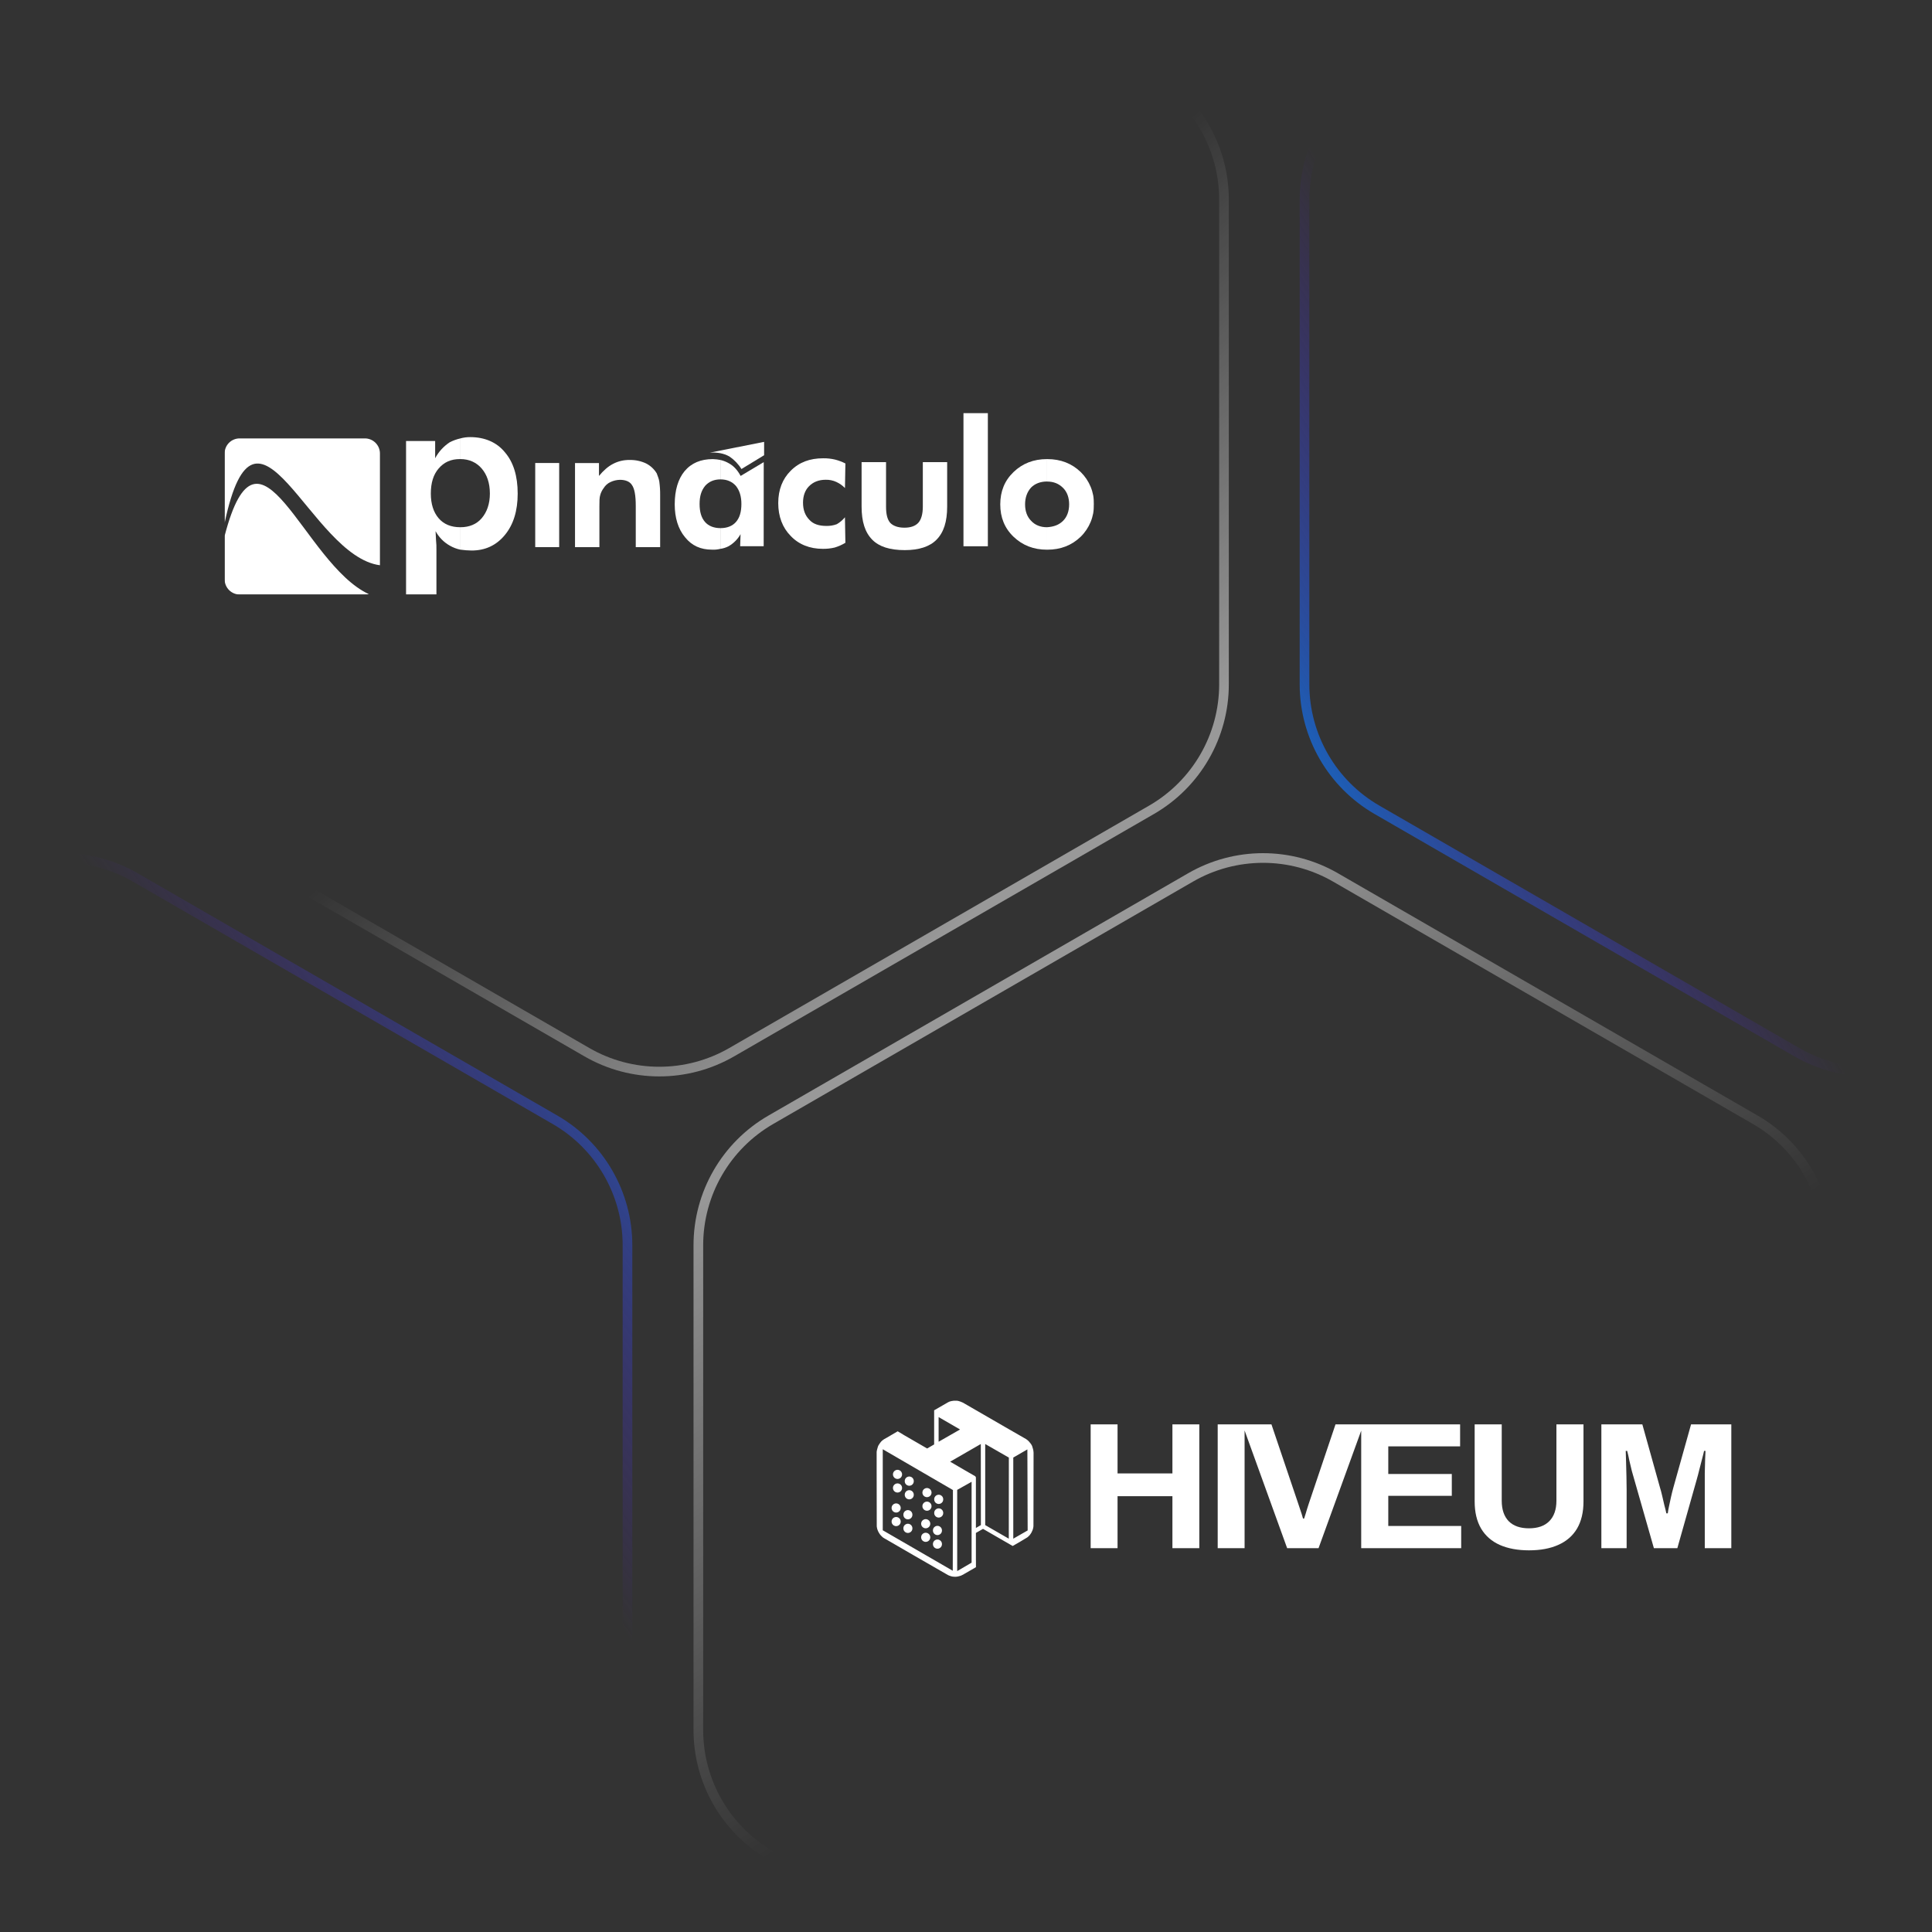
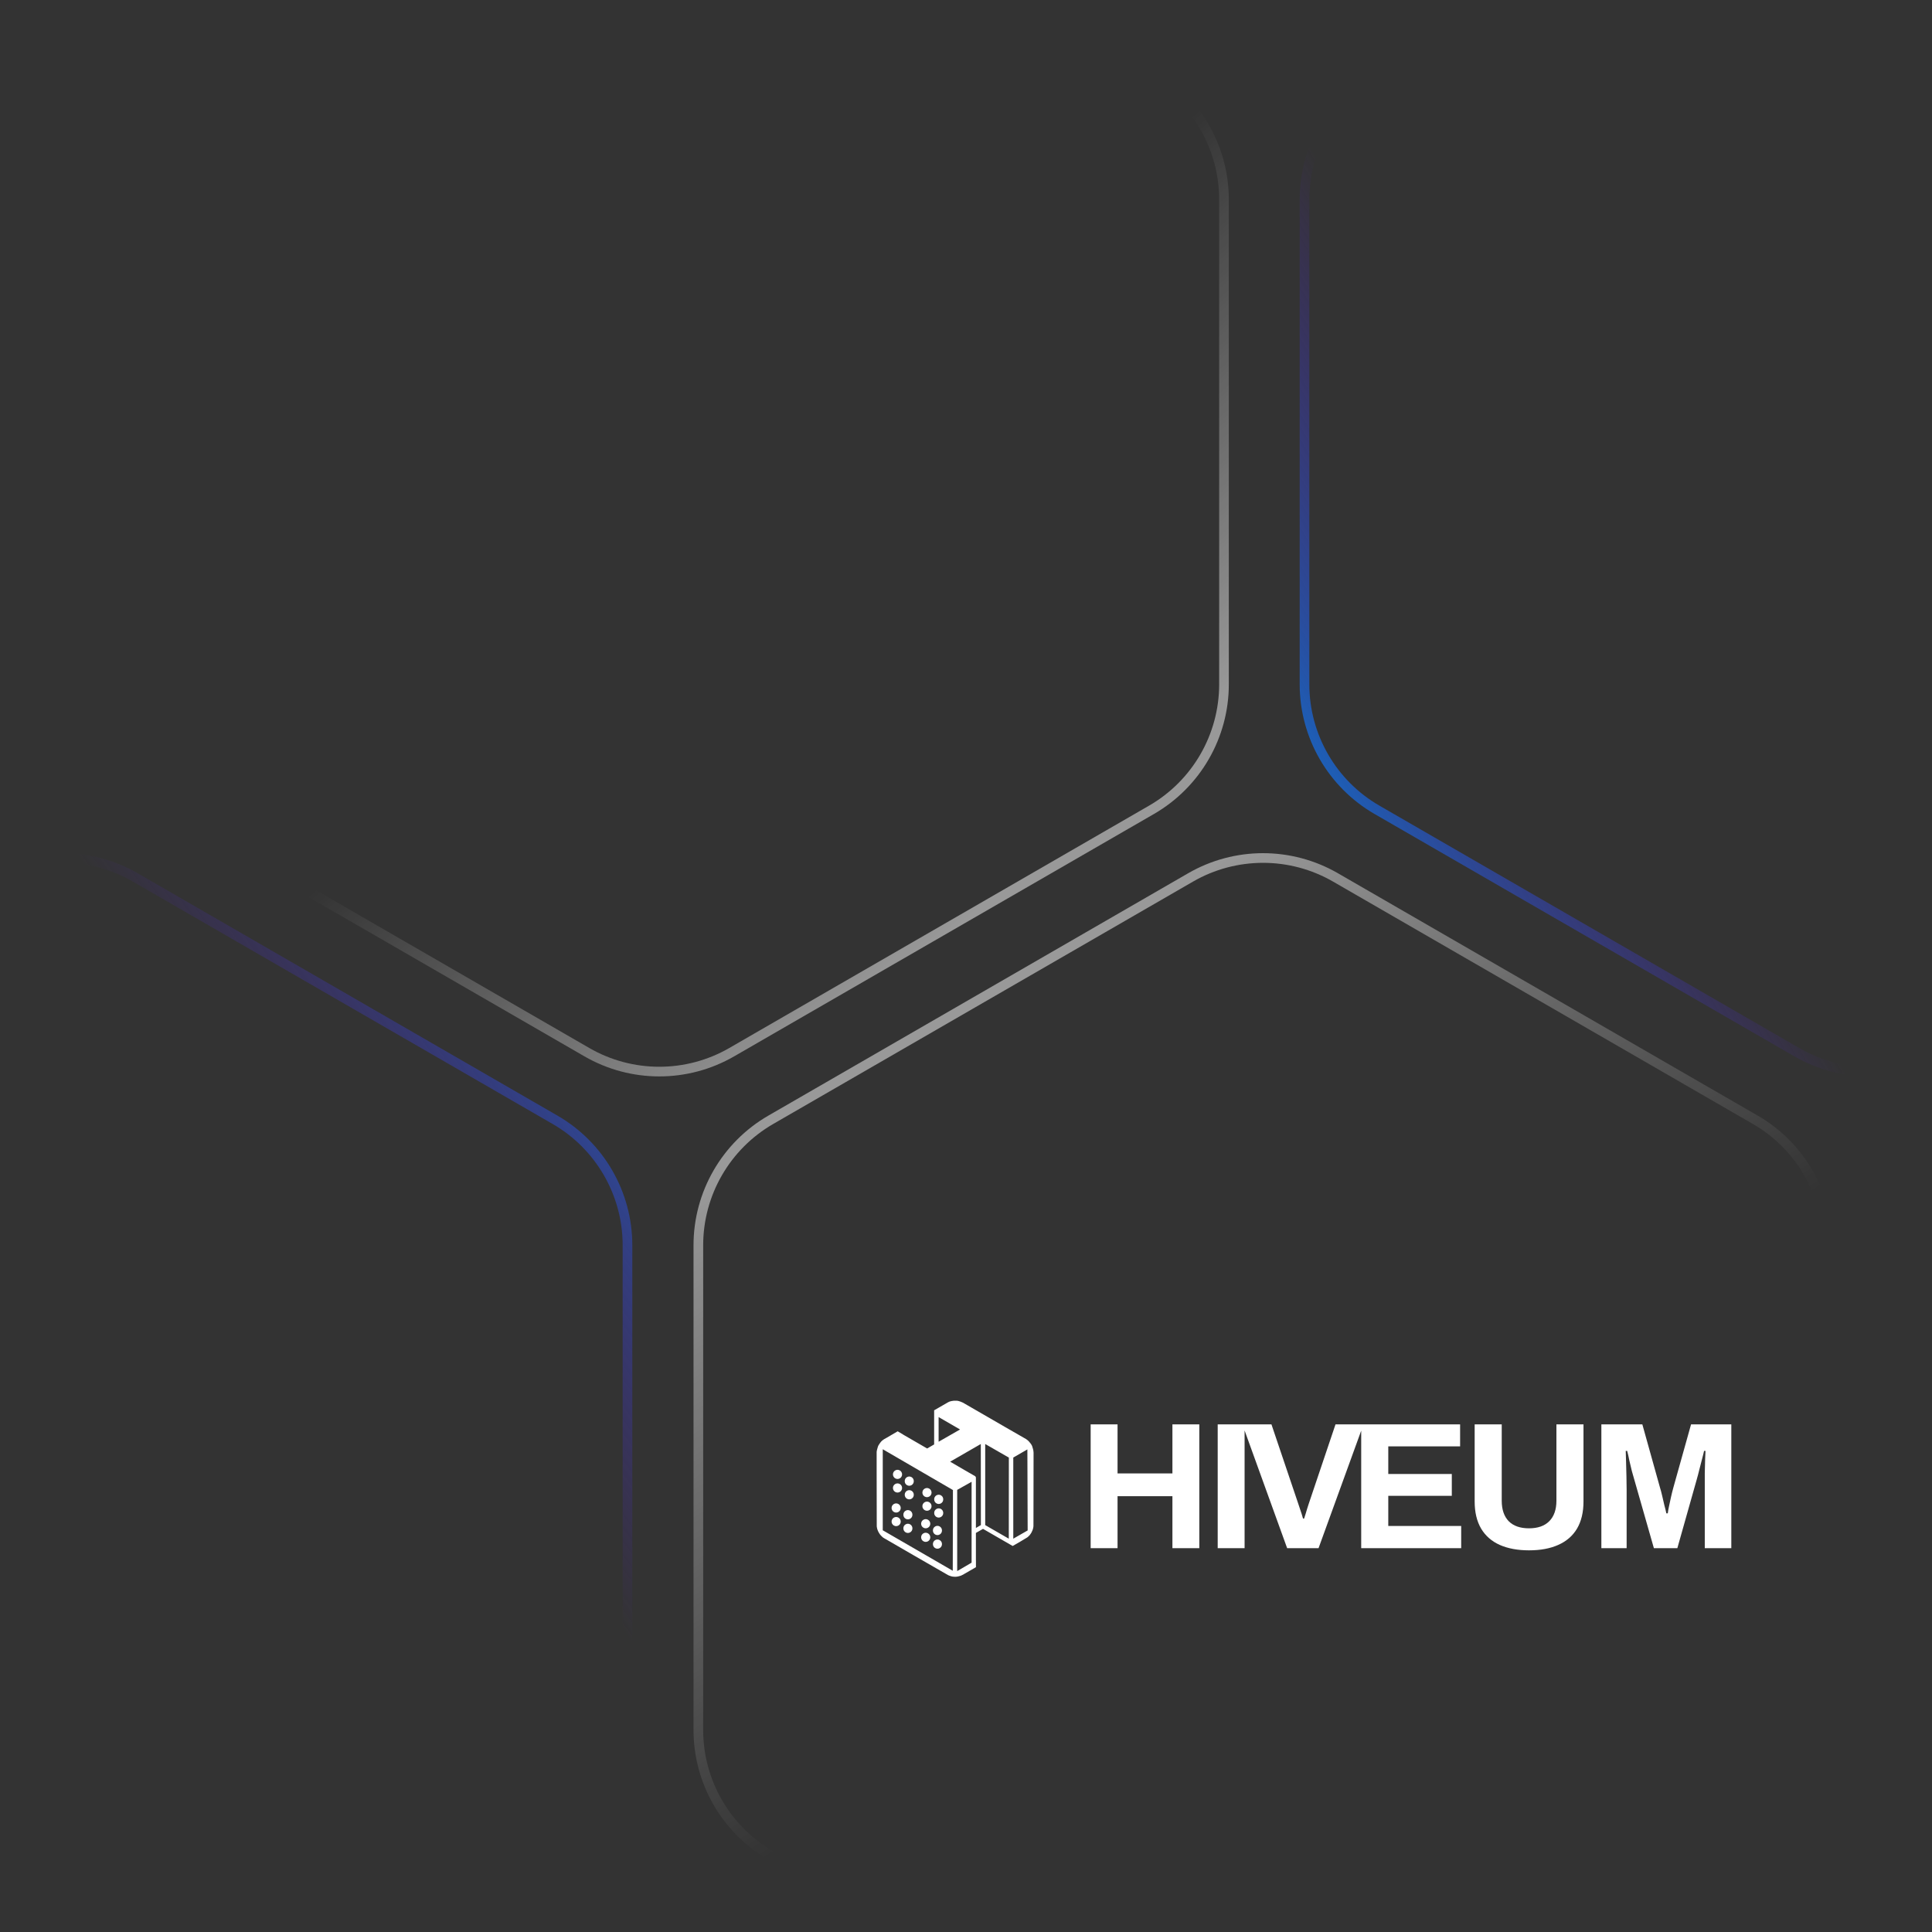
<svg xmlns="http://www.w3.org/2000/svg" width="800" height="800" viewBox="0 0 800 800" fill="none">
  <rect x="0" y="0" width="800" height="800" fill="#333333" stroke="none" />
  <g clip-path="url(#clip0_2813_1154)">
    <g clip-path="url(#clip1_2813_1154)">
      <mask id="mask0_2813_1154" style="mask-type:luminance" maskUnits="userSpaceOnUse" x="25" y="-39" width="496" height="496">
-         <path d="M520.403 -38.668H25.676V456.059H520.403V-38.668Z" fill="white" />
-       </mask>
+         </mask>
      <g mask="url(#mask0_2813_1154)">
        <path fill-rule="evenodd" clip-rule="evenodd" d="M452.987 208.86C453.025 211.349 452.558 213.819 451.613 216.122C450.668 218.424 449.265 220.51 447.49 222.255C443.764 225.834 439.159 227.62 433.674 227.614H433.496V218.315C436.327 218.136 438.452 217.399 440.225 215.635C441.823 214.027 442.708 211.705 442.708 208.847C442.708 205.988 441.828 203.679 440.239 202.076C438.466 200.29 436.34 199.396 433.509 199.396V190.106H433.688C439.185 190.106 443.79 191.893 447.504 195.466C449.279 197.211 450.681 199.297 451.626 201.599C452.571 203.902 453.038 206.372 453.001 208.86M433.5 227.614V218.315C430.839 218.315 428.535 217.399 426.945 215.635C425.346 214.027 424.462 211.705 424.462 208.847C424.462 205.988 425.346 203.666 426.945 201.884C428.535 200.276 430.839 199.383 433.5 199.383V190.106C428.003 190.106 423.398 191.893 419.684 195.466C415.96 199.039 414.188 203.505 414.188 208.86C414.188 214.215 415.96 218.686 419.684 222.255C423.409 225.823 428.008 227.614 433.5 227.614Z" fill="white" />
        <path d="M409.049 171H398.953V226.19H409.049V171Z" fill="white" />
        <path fill-rule="evenodd" clip-rule="evenodd" d="M366.891 191.362V209.758C366.891 212.965 367.418 215.113 368.659 216.538C369.901 217.793 371.866 218.503 374.504 218.503C377.143 218.503 379.113 217.793 380.354 216.364C381.417 215.113 382.122 212.969 382.122 209.758V191.362H392.2V209.758C392.2 216.007 390.78 220.468 387.77 223.501C384.94 226.364 380.51 227.793 374.665 227.793C368.462 227.793 364.033 226.364 361.202 223.501C358.188 220.464 356.768 216.002 356.768 209.758V191.362H366.891Z" fill="white" />
        <path fill-rule="evenodd" clip-rule="evenodd" d="M350.057 224.76C348.668 225.593 347.182 226.251 345.632 226.721C344.01 227.109 342.344 227.29 340.676 227.261C335.362 227.261 330.749 225.47 327.392 221.902C324.025 218.503 322.252 213.862 322.252 208.324C322.252 202.786 324.02 198.324 327.387 194.953C330.928 191.38 335.362 189.767 340.85 189.767C342.518 189.74 344.183 189.922 345.806 190.308C347.279 190.683 348.704 191.22 350.057 191.911L349.883 202.094C348.868 201.04 347.663 200.186 346.333 199.575C344.948 198.93 343.431 198.616 341.904 198.659C339.067 198.659 336.764 199.552 334.996 201.338C333.397 202.946 332.513 205.269 332.513 208.123C332.513 211.164 333.397 213.482 335.17 215.264C336.769 217.055 339.247 217.77 342.082 217.77C343.59 217.824 345.093 217.581 346.507 217.055C347.791 216.31 348.931 215.342 349.874 214.197L350.057 224.76Z" fill="white" />
        <path fill-rule="evenodd" clip-rule="evenodd" d="M316.223 226.185H306.48L306.649 221.183C305.477 223.266 303.765 224.994 301.693 226.185C300.64 226.729 299.503 227.092 298.33 227.261V218.686C301.161 218.686 303.291 217.77 304.707 216.185C306.296 214.398 306.997 211.902 306.997 208.682C306.997 205.649 306.283 203.148 304.707 201.183C303.113 199.396 300.987 198.503 298.33 198.503V190.468C299.586 190.756 300.79 191.236 301.899 191.893C303.846 192.965 305.444 194.751 306.677 197.074L316.246 191.362L316.223 226.185ZM298.358 227.261V218.686C295.522 218.686 293.397 217.77 291.977 216.185C290.383 214.398 289.686 211.902 289.686 208.682C289.686 205.461 290.392 203.148 291.977 201.183C293.575 199.396 295.696 198.503 298.358 198.503V190.468C297.301 190.259 296.228 190.138 295.151 190.106C290.195 190.106 286.297 191.719 283.461 195.109C280.809 198.315 279.389 202.969 279.389 208.851C279.389 214.385 280.809 219.03 283.635 222.424C286.471 225.997 290.195 227.6 294.799 227.6C295.991 227.667 297.188 227.548 298.344 227.248" fill="white" />
-         <path fill-rule="evenodd" clip-rule="evenodd" d="M238.102 226.561V191.747H248.024V197.074C249.792 194.935 251.739 193.148 253.869 192.072C255.997 190.958 258.375 190.406 260.777 190.469C263.101 190.417 265.406 190.905 267.51 191.893C269.345 192.823 270.881 194.252 271.94 196.016C272.288 197.088 272.824 198.16 273.003 199.41C273.263 201.305 273.381 203.215 273.355 205.127V226.561H263.255V209.401C263.255 205.126 262.723 202.266 261.661 200.821C260.777 199.397 259.004 198.682 256.7 198.682C255.352 198.71 254.025 199.022 252.806 199.598C251.631 200.127 250.645 200.999 249.975 202.099C249.325 202.952 248.843 203.921 248.555 204.953C248.198 206.025 248.198 207.638 248.198 209.781V226.561H238.102Z" fill="white" />
-         <path d="M231.542 191.719H221.625V226.547H231.542V191.719Z" fill="white" />
        <path fill-rule="evenodd" clip-rule="evenodd" d="M190.621 181.536C191.949 181.171 193.321 180.991 194.698 181C200.722 181 205.692 183.144 209.045 187.253C212.591 191.36 214.364 197.075 214.364 204.399C214.364 211.539 212.591 217.254 209.045 221.545C205.5 225.835 200.895 227.973 195.23 227.958C193.687 227.935 192.148 227.814 190.621 227.596V218.315C194.345 218.315 197.355 217.065 199.481 214.563C201.606 212.062 202.847 208.668 202.847 204.385C202.847 199.919 201.606 196.524 199.481 194.028C197.355 191.531 194.345 190.093 190.621 190.093V181.536ZM168.139 246.189H180.718V227.976C180.751 226.483 180.691 224.99 180.539 223.505C180.539 222.255 180.36 221.009 180.36 219.937C181.747 222.497 183.839 224.605 186.389 226.011C187.715 226.757 189.147 227.298 190.635 227.614V218.315C186.741 218.315 183.73 217.065 181.602 214.563C179.473 212.062 178.404 208.669 178.395 204.385C178.395 199.919 179.462 196.524 181.602 194.028C183.892 191.348 186.741 190.093 190.461 190.093H190.635V181.536C189.098 181.884 187.612 182.424 186.21 183.144C183.684 184.81 181.613 187.08 180.186 189.749V182.608H168.139V246.189Z" fill="white" />
-         <path fill-rule="evenodd" clip-rule="evenodd" d="M316.403 182.965V188.503L307.017 194.215C305.742 192.163 304.052 190.4 302.056 189.039C299.573 187.61 296.737 187.252 293.906 187.431L316.403 182.965Z" fill="white" />
+         <path fill-rule="evenodd" clip-rule="evenodd" d="M316.403 182.965V188.503L307.017 194.215C305.742 192.163 304.052 190.4 302.056 189.039C299.573 187.61 296.737 187.252 293.906 187.431L316.403 182.965" fill="white" />
        <path fill-rule="evenodd" clip-rule="evenodd" d="M152.711 246.011C152.135 246.168 151.538 246.228 150.943 246.189H99.212C97.567 246.163 95.998 245.495 94.84 244.327C93.682 243.16 93.027 241.586 93.014 239.941V221.902C107.365 166.712 125.432 233.354 152.711 246.011Z" fill="white" />
        <path fill-rule="evenodd" clip-rule="evenodd" d="M99.216 181.536H150.943C151.775 181.516 152.603 181.664 153.378 181.969C154.153 182.275 154.858 182.733 155.453 183.316C156.048 183.899 156.52 184.595 156.841 185.363C157.162 186.131 157.327 186.956 157.324 187.789V234.055C128.286 230.299 106.298 153.849 93.014 216.538V187.789C93.006 186.97 93.161 186.157 93.469 185.398C93.777 184.639 94.233 183.949 94.81 183.368C95.387 182.786 96.073 182.325 96.83 182.01C97.586 181.696 98.397 181.535 99.216 181.536Z" fill="white" />
      </g>
    </g>
    <path d="M243 -69.68C261.564 -80.397 284.436 -80.397 303 -69.68L476.827 30.68C495.391 41.398 506.827 61.205 506.827 82.641V283.359C506.827 304.795 495.391 324.603 476.827 335.321L303 435.679C284.436 446.397 261.564 446.397 243 435.679L69.173 335.321C50.609 324.603 39.173 304.795 39.173 283.359V82.641C39.173 61.205 50.609 41.398 69.173 30.68L243 -69.68Z" stroke="url(#paint0_linear_2813_1154)" stroke-width="4" />
    <path d="M493 363.321C511.564 352.603 534.436 352.603 553 363.321L726.827 463.679C745.391 474.397 756.827 494.205 756.827 515.641V716.359C756.827 737.795 745.391 757.603 726.827 768.321L553 868.679C534.436 879.397 511.564 879.397 493 868.679L319.173 768.321C300.609 757.603 289.173 737.795 289.173 716.359V515.641C289.173 494.205 300.609 474.397 319.173 463.679L493 363.321Z" stroke="url(#paint1_linear_2813_1154)" stroke-width="4" />
    <g clip-path="url(#clip2_2813_1154)">
      <path d="M427.882 600.597L427.721 599.922L427.512 599.23L427.367 598.747L427.093 598.216L426.723 597.685L426.385 597.283L425.951 596.767L425.356 596.236L424.809 595.85L416.339 590.985L398.745 580.815L397.673 580.365L396.836 580.107L396.214 580H395.484H395.013L393.983 580.15L393.253 580.343L392.63 580.622L391.665 581.18L388.575 582.961L386.807 583.975V586.782V587.582V598.112L383.913 599.788L374.621 594.414L374.118 594.123L374.127 594.117L371.713 592.669L367.227 595.298L366.047 595.963L365.339 596.478L364.824 596.971L364.395 597.529L363.794 598.43L363.537 598.988L363.3 599.804L363.107 600.512L363 601.22V604.374V609.63L363.043 631.965L363.059 632.153L363.102 632.424L363.207 632.938L363.294 633.261L363.45 633.68L363.644 634.144L363.873 634.571L364.147 635.013L364.411 635.404L364.674 635.712L365.121 636.181L365.679 636.68L366.09 636.932L378.094 643.884L392.606 652.238L393.006 652.407L393.532 652.592L393.974 652.732L394.567 652.853L395.554 652.911L396.117 652.874L396.6 652.799L397.281 652.627L397.807 652.482L398.386 652.219L399.127 651.817L404.119 648.936V646.084L404.102 646.094V634.747L407.049 633.071L415.575 637.996L419.33 640.16L422.637 638.252L425.388 636.594L425.92 636.144L426.418 635.612L426.82 635.049L427.142 634.518L427.497 633.73L427.641 633.375L427.802 632.796L427.883 632.345L427.931 631.863L427.979 601.53L427.882 600.597ZM388.66 586.781L397.537 591.917L388.66 596.999V586.781ZM394.519 650.419L365.53 633.653V600.099L394.589 616.994L394.519 650.419ZM402.319 647.065L396.354 650.56V616.923L402.319 613.57V647.065ZM404.102 632.7V611.827L404.053 611.625L403.987 611.506L403.886 611.356L403.701 611.206L399.449 608.758L393.437 605.252L406.131 597.934L406.166 631.5L404.102 632.7ZM417.72 637.136L407.955 631.512V597.934L417.744 603.558L417.72 637.136ZM419.579 637.136V603.535L425.414 600.17L425.532 633.724L419.579 637.136Z" fill="white" />
      <path d="M372.615 608.885C371.352 608.13 369.748 609.042 369.748 610.514C369.748 611.191 370.109 611.818 370.696 612.156C371.959 612.885 373.538 611.971 373.538 610.512C373.538 609.845 373.188 609.227 372.615 608.885Z" fill="white" />
      <path d="M377.435 611.64C376.186 610.926 374.633 611.827 374.633 613.265V613.35C374.633 614.018 374.988 614.635 375.565 614.97C376.813 615.694 378.377 614.793 378.377 613.35V613.265C378.377 612.594 378.017 611.973 377.435 611.64Z" fill="white" />
      <path d="M370.696 617.78C370.109 617.441 369.748 616.816 369.748 616.139C369.748 614.68 371.327 613.769 372.591 614.498C373.177 614.836 373.538 615.462 373.538 616.139C373.538 617.598 371.959 618.509 370.696 617.78Z" fill="white" />
      <path d="M375.57 620.608C374.99 620.274 374.633 619.655 374.633 618.986V618.916C374.633 617.465 376.211 616.566 377.459 617.305C378.028 617.642 378.377 618.255 378.377 618.916V618.986C378.377 620.426 376.818 621.327 375.57 620.608Z" fill="white" />
      <path d="M384.811 616.424C383.547 615.669 381.943 616.581 381.943 618.053C381.943 618.73 382.305 619.356 382.891 619.695C384.154 620.424 385.734 619.51 385.734 618.051C385.734 617.384 385.383 616.766 384.811 616.424Z" fill="white" />
      <path d="M389.63 619.179C388.382 618.465 386.828 619.366 386.828 620.804V620.889C386.828 621.557 387.183 622.174 387.761 622.509C389.009 623.233 390.572 622.332 390.572 620.889V620.804C390.572 620.133 390.213 619.512 389.63 619.179Z" fill="white" />
      <path d="M382.891 625.319C382.305 624.98 381.943 624.355 381.943 623.678C381.943 622.219 383.523 621.308 384.786 622.037C385.372 622.375 385.734 623.001 385.734 623.678C385.734 625.137 384.154 626.048 382.891 625.319Z" fill="white" />
      <path d="M387.766 628.147C387.186 627.813 386.828 627.194 386.828 626.525V626.455C386.828 625.004 388.407 624.104 389.655 624.844C390.224 625.181 390.572 625.793 390.572 626.455V626.525C390.572 627.965 389.014 628.866 387.766 628.147Z" fill="white" />
      <path d="M372.051 622.793C370.788 622.038 369.184 622.95 369.184 624.422C369.184 625.099 369.545 625.725 370.131 626.064C371.395 626.793 372.974 625.879 372.974 624.42C372.974 623.754 372.623 623.135 372.051 622.793Z" fill="white" />
      <path d="M376.87 625.548C375.622 624.834 374.068 625.735 374.068 627.173V627.259C374.068 627.926 374.424 628.543 375.001 628.878C376.249 629.602 377.812 628.701 377.812 627.259V627.173C377.812 626.502 377.453 625.882 376.87 625.548Z" fill="white" />
      <path d="M370.131 631.688C369.545 631.35 369.184 630.724 369.184 630.047C369.184 628.588 370.763 627.677 372.026 628.406C372.613 628.744 372.974 629.37 372.974 630.047C372.974 631.506 371.395 632.417 370.131 631.688Z" fill="white" />
      <path d="M375.006 634.516C374.426 634.182 374.068 633.564 374.068 632.894V632.824C374.068 631.373 375.647 630.474 376.895 631.214C377.463 631.551 377.812 632.163 377.812 632.824V632.894C377.812 634.335 376.254 635.235 375.006 634.516Z" fill="white" />
      <path d="M384.287 629.314C383.024 628.559 381.42 629.471 381.42 630.943C381.42 631.62 381.781 632.246 382.368 632.585C383.631 633.314 385.21 632.4 385.21 630.941C385.21 630.275 384.86 629.656 384.287 629.314Z" fill="white" />
      <path d="M389.106 632.069C387.858 631.355 386.305 632.256 386.305 633.694V633.779C386.305 634.446 386.66 635.063 387.237 635.398C388.485 636.123 390.049 635.222 390.049 633.779V633.694C390.049 633.022 389.689 632.402 389.106 632.069Z" fill="white" />
      <path d="M382.368 638.209C381.781 637.87 381.42 637.244 381.42 636.567C381.42 635.109 382.999 634.197 384.263 634.927C384.849 635.265 385.21 635.891 385.21 636.568C385.21 638.026 383.631 638.938 382.368 638.209Z" fill="white" />
      <path d="M387.242 641.037C386.662 640.703 386.305 640.084 386.305 639.415V639.345C386.305 637.894 387.883 636.995 389.131 637.734C389.7 638.071 390.049 638.683 390.049 639.345V639.415C390.049 640.855 388.49 641.756 387.242 641.037Z" fill="white" />
      <path d="M451.617 641.063V589.795H462.753V610.123H485.472V589.795H496.607V641.063H485.472V619.54H462.753V641.063H451.617ZM504.223 641.063V589.795H515.358V641.063H504.223ZM532.979 641.063L514.445 589.795H526.477L537.538 622.529C537.737 623.077 537.962 623.75 538.21 624.547C538.46 625.294 538.709 626.041 538.958 626.789C539.207 627.536 539.406 628.209 539.556 628.807H540.004C540.204 628.259 540.403 627.636 540.602 626.938C540.852 626.191 541.076 625.444 541.274 624.696C541.524 623.949 541.748 623.251 541.947 622.604L553.008 589.795H564.592L545.983 641.063H532.979ZM563.646 641.063V589.795H604.6V598.913H574.856V610.347H601.162V619.39H574.856V631.871H605.048V641.063H563.646ZM633.12 641.96C628.436 641.96 624.401 641.213 621.013 639.718C617.675 638.223 615.109 635.981 613.316 632.992C611.522 629.953 610.625 626.191 610.625 621.707V589.795H621.835V621.408C621.835 625.095 622.807 627.935 624.75 629.928C626.693 631.871 629.483 632.842 633.12 632.842C636.757 632.842 639.547 631.871 641.49 629.928C643.483 627.935 644.48 625.095 644.48 621.408V589.795H655.69V621.707C655.69 626.191 654.793 629.953 652.999 632.992C651.206 635.981 648.615 638.223 645.227 639.718C641.889 641.213 637.853 641.96 633.12 641.96ZM663.091 641.063V589.795H680.056L687.38 616.027C687.679 616.974 687.978 618.095 688.277 619.39C688.576 620.686 688.874 621.981 689.173 623.276C689.522 624.522 689.797 625.643 689.996 626.639H690.593C690.694 625.792 690.868 624.796 691.117 623.65C691.366 622.454 691.64 621.184 691.939 619.839C692.238 618.493 692.562 617.198 692.91 615.952L700.234 589.795H716.9V641.063H705.914V616.774C705.914 614.532 705.914 612.29 705.914 610.048C705.964 607.756 706.014 605.764 706.063 604.07C706.164 602.376 706.213 601.28 706.213 600.781H705.615C705.516 601.329 705.267 602.351 704.868 603.845C704.519 605.29 704.12 606.835 703.672 608.479C703.274 610.123 702.9 611.543 702.551 612.739L694.554 641.063H684.839L676.768 612.814C676.469 611.767 676.12 610.547 675.721 609.152C675.373 607.707 675.024 606.237 674.675 604.742C674.376 603.198 674.077 601.877 673.778 600.781H673.18C673.23 602.127 673.281 603.746 673.33 605.639C673.38 607.483 673.43 609.401 673.479 611.394C673.529 613.337 673.554 615.13 673.554 616.774V641.063H663.091Z" fill="white" />
    </g>
    <path d="M-4 363.321C14.564 352.603 37.436 352.603 56 363.321L229.827 463.679C248.391 474.397 259.827 494.205 259.827 515.641V716.359C259.827 737.795 248.391 757.603 229.827 768.321L56 868.679C37.436 879.397 14.564 879.397 -4 868.679L-177.827 768.321C-196.391 757.603 -207.827 737.795 -207.827 716.359V515.641C-207.827 494.205 -196.391 474.397 -177.827 463.679L-4 363.321Z" stroke="url(#paint2_linear_2813_1154)" stroke-width="4" />
    <path d="M744 -69.68C762.564 -80.397 785.436 -80.397 804 -69.68L977.827 30.68C996.391 41.398 1007.83 61.205 1007.83 82.641V283.359C1007.83 304.795 996.391 324.603 977.827 335.321L804 435.679C785.436 446.397 762.564 446.397 744 435.679L570.173 335.321C551.609 324.603 540.173 304.795 540.173 283.359V82.641C540.173 61.205 551.609 41.398 570.173 30.68L744 -69.68Z" stroke="url(#paint3_linear_2813_1154)" stroke-width="4" />
  </g>
  <defs>
    <linearGradient id="paint0_linear_2813_1154" x1="409.5" y1="373.5" x2="3" y2="-87" gradientUnits="userSpaceOnUse">
      <stop stop-color="white" stop-opacity="0.5" />
      <stop offset="0.307" stop-color="white" stop-opacity="0" />
    </linearGradient>
    <linearGradient id="paint1_linear_2813_1154" x1="431" y1="403" x2="659.5" y2="762" gradientUnits="userSpaceOnUse">
      <stop stop-color="white" stop-opacity="0.5" />
      <stop offset="0.583" stop-color="white" stop-opacity="0" />
    </linearGradient>
    <linearGradient id="paint2_linear_2813_1154" x1="78.5" y1="616" x2="305.5" y2="456" gradientUnits="userSpaceOnUse">
      <stop offset="0.406" stop-color="#5420C2" stop-opacity="0" />
      <stop offset="1" stop-color="#1767C0" />
    </linearGradient>
    <linearGradient id="paint3_linear_2813_1154" x1="538" y1="319.5" x2="774" y2="183" gradientUnits="userSpaceOnUse">
      <stop stop-color="#1767C0" />
      <stop offset="0.49" stop-color="#5420C2" stop-opacity="0" />
    </linearGradient>
    <clipPath id="clip0_2813_1154">
      <rect width="800" height="800" fill="white" />
    </clipPath>
    <clipPath id="clip1_2813_1154">
      <rect width="360" height="75.189" fill="white" transform="translate(93 171)" />
    </clipPath>
    <clipPath id="clip2_2813_1154">
      <rect width="360" height="72.911" fill="white" transform="translate(363 580)" />
    </clipPath>
  </defs>
</svg>